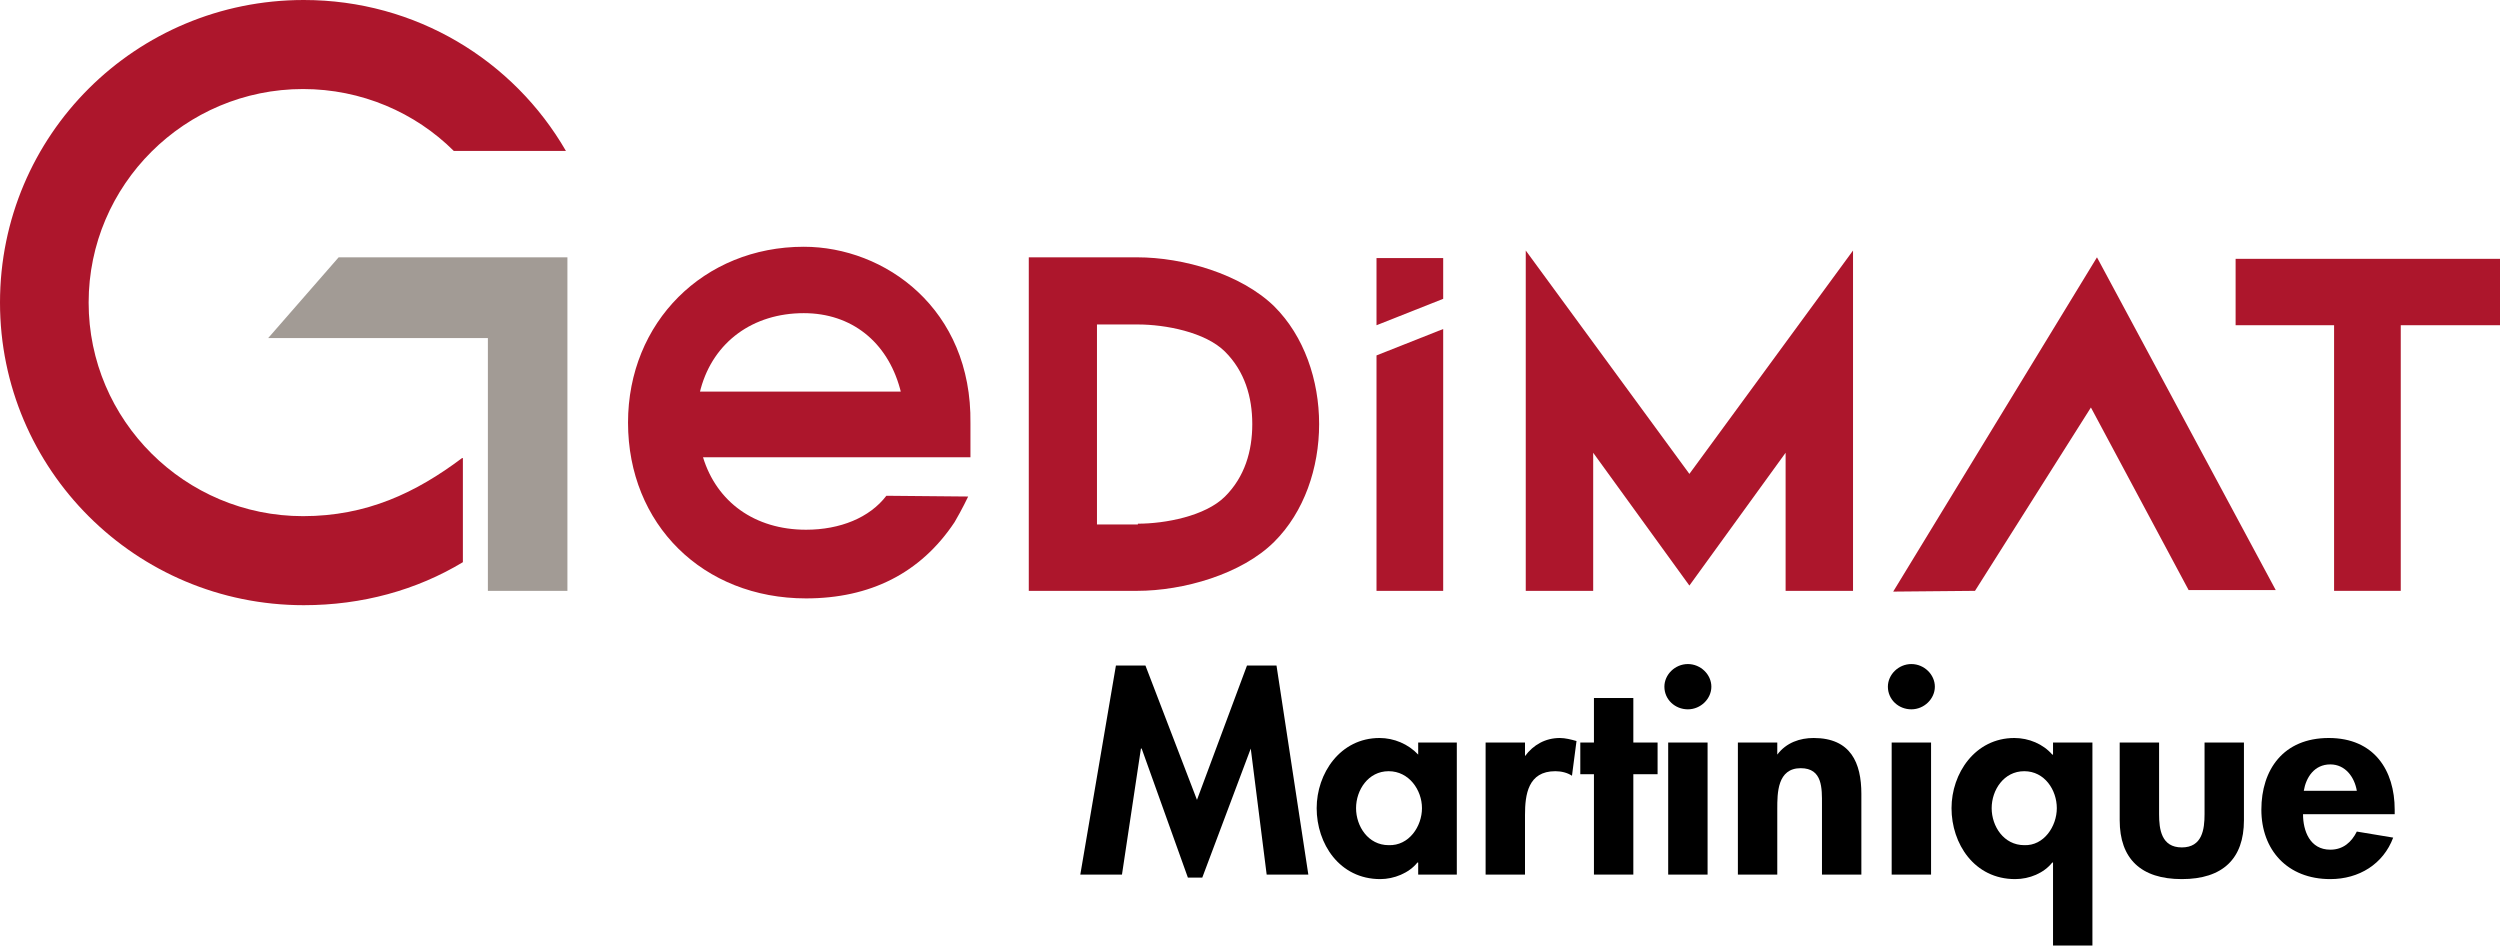
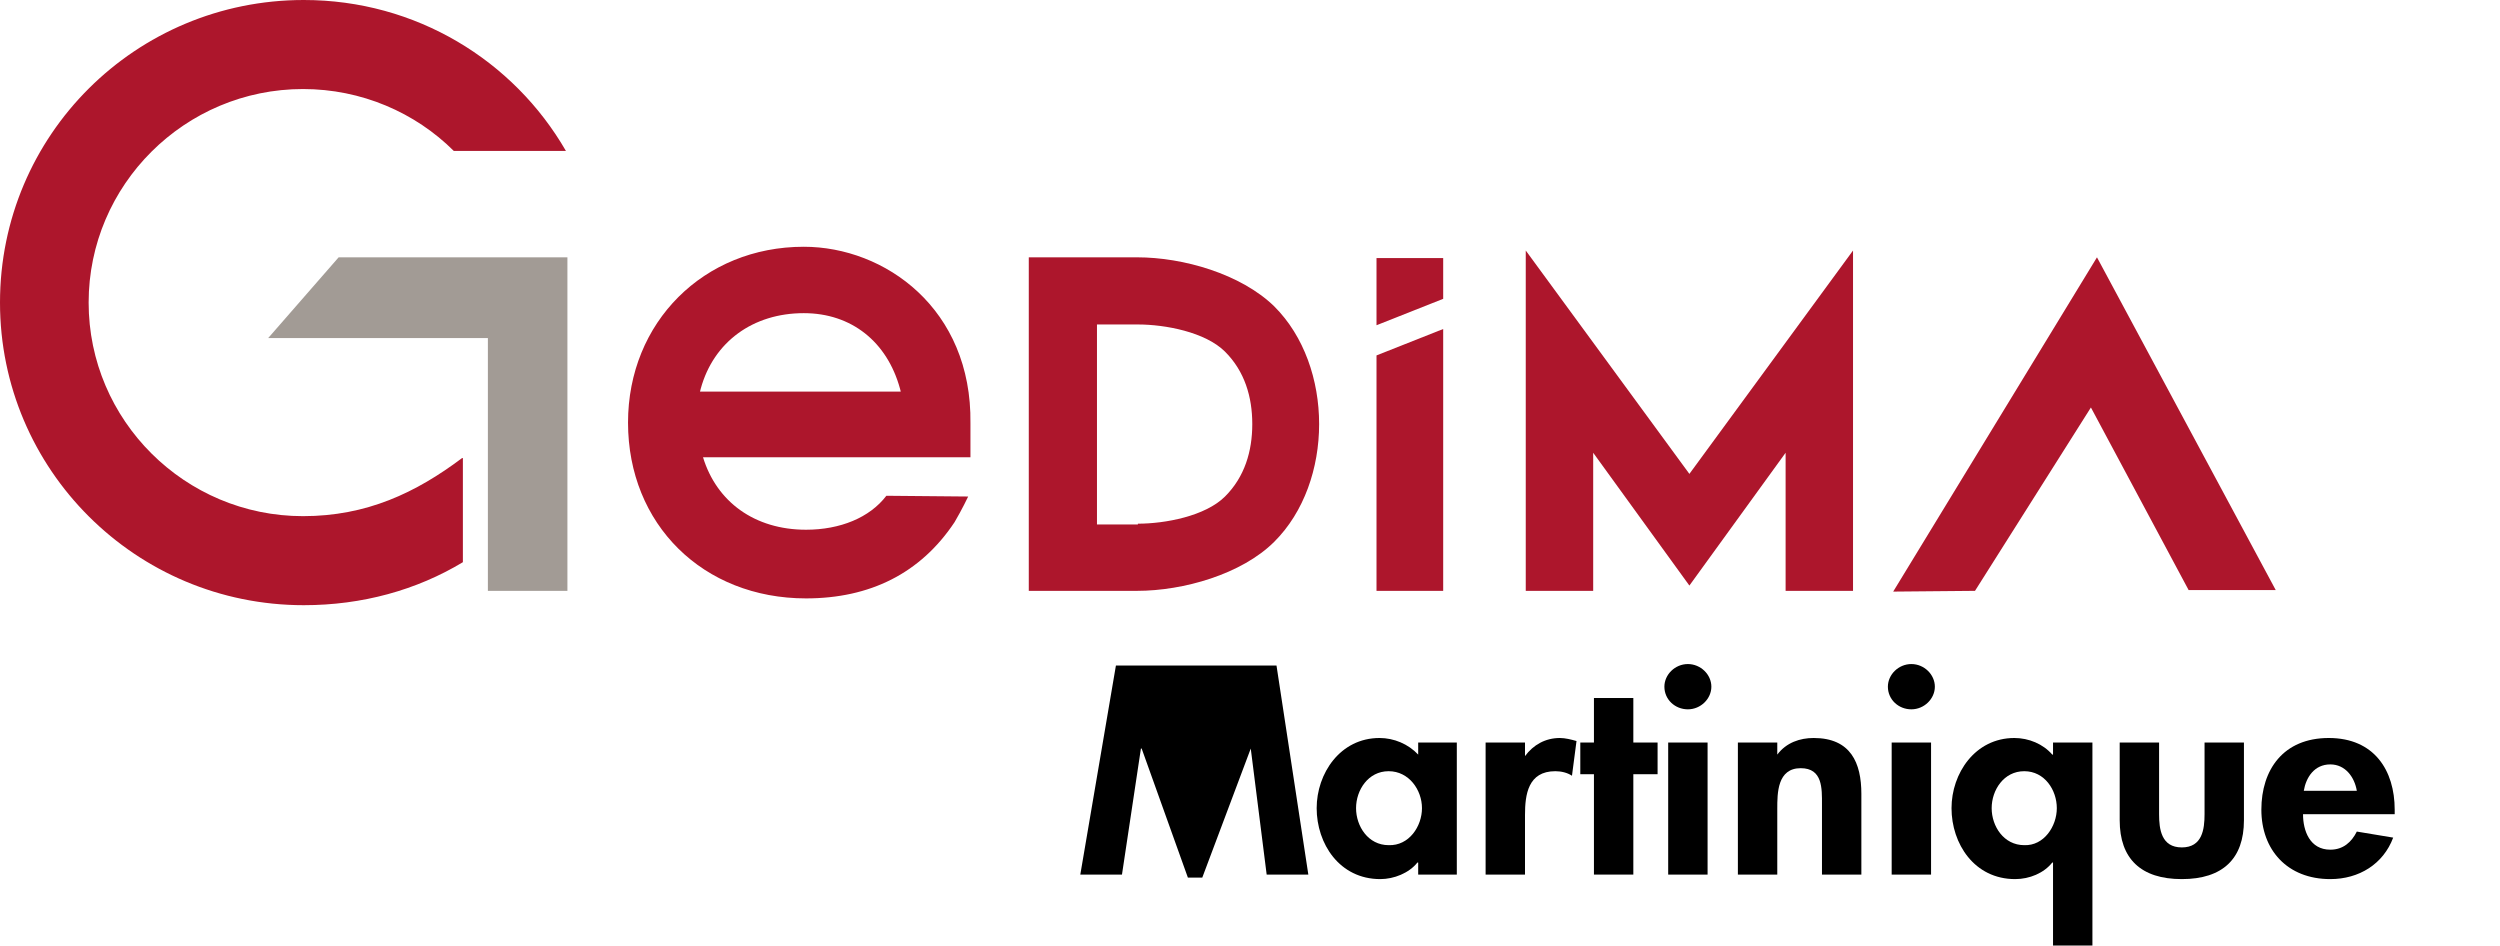
<svg xmlns="http://www.w3.org/2000/svg" width="156" height="59" viewBox="0 0 156 59" fill="none">
  <g clip-path="url(#clip0)">
    <path d="M35.407 36.869H30.444V21.095H16.735L21.131 16.057H35.407V36.869Z" fill="#A29B95" />
    <path d="M70.956 16.057C73.84 16.057 77.433 17.093 79.513 19.117C83.247 22.837 83.247 30.089 79.513 33.808C77.48 35.833 73.84 36.869 70.956 36.869H64.196V16.057H70.956ZM71.004 32.678C72.705 32.678 75.211 32.208 76.44 30.983C77.669 29.759 78.142 28.158 78.142 26.463C78.142 24.768 77.669 23.167 76.44 21.942C75.211 20.718 72.705 20.247 71.004 20.247H68.451V32.725H71.004V32.678Z" fill="#AD162C" />
    <path d="M105.418 29.571L115.629 15.633V36.869H111.422V28.252L105.418 36.539L99.415 28.252V36.869H95.207V15.633L105.418 29.571Z" fill="#AD162C" />
-     <path d="M149.807 16.151H156V20.294H149.807V36.869H145.647V20.294H139.502V16.151H145.647H149.807Z" fill="#AD162C" />
    <path d="M118.135 36.916L130.851 16.057L142.007 36.822H136.571L130.473 25.427L123.24 36.869L118.135 36.916Z" fill="#AD162C" />
    <path d="M50.156 15.398C43.916 15.398 39.189 20.106 39.189 26.369C39.189 32.725 43.869 37.34 50.298 37.34C54.269 37.34 57.436 35.786 59.564 32.584C60.036 31.784 60.414 30.983 60.414 30.983L55.309 30.936C54.269 32.302 52.425 33.055 50.298 33.055C47.084 33.055 44.72 31.313 43.869 28.535H60.556V27.311C60.556 27.169 60.556 27.075 60.556 26.934C60.556 26.745 60.556 26.604 60.556 26.416C60.651 19.259 55.215 15.398 50.156 15.398ZM43.68 24.438L43.727 24.25C44.531 21.33 46.989 19.541 50.156 19.541C53.135 19.541 55.356 21.33 56.16 24.25L56.207 24.438H43.68Z" fill="#AD162C" />
    <path d="M90.055 18.647V16.104H85.894V20.295L90.055 18.647Z" fill="#AD162C" />
    <path d="M85.894 22.178V36.869H90.055V20.53L85.894 22.178Z" fill="#AD162C" />
    <path d="M28.836 28.582C25.953 30.748 22.88 32.208 18.909 32.208C11.534 32.208 5.531 26.227 5.531 18.882C5.531 11.536 11.534 5.556 18.909 5.556C22.549 5.556 25.905 7.016 28.316 9.417H35.313C32.051 3.767 25.953 0 18.956 0C8.462 0 0 8.429 0 18.882C0 29.288 8.462 37.764 18.956 37.764C22.596 37.764 26 36.822 28.884 35.08V28.582H28.836Z" fill="#AD162C" />
-     <path d="M78.047 46.71L75.022 54.762H74.124L71.24 46.71H71.193L70.011 54.574H67.411L69.633 41.531H71.476L74.691 49.912L77.811 41.531H79.654L81.64 54.574H79.04L78.047 46.71Z" fill="black" />
+     <path d="M78.047 46.71L75.022 54.762H74.124L71.24 46.71H71.193L70.011 54.574H67.411L69.633 41.531H71.476L77.811 41.531H79.654L81.64 54.574H79.04L78.047 46.71Z" fill="black" />
    <path d="M90.905 54.574H88.495V53.821H88.447C87.927 54.48 86.982 54.856 86.131 54.856C83.578 54.856 82.16 52.643 82.16 50.43C82.16 48.264 83.625 46.051 86.084 46.051C86.982 46.051 87.88 46.428 88.495 47.087V46.334H90.905V54.574ZM88.731 50.43C88.731 49.3 87.927 48.123 86.651 48.123C85.374 48.123 84.618 49.3 84.618 50.43C84.618 51.56 85.374 52.738 86.651 52.738C87.927 52.785 88.731 51.56 88.731 50.43Z" fill="black" />
    <path d="M95.16 47.181C95.68 46.475 96.436 46.051 97.335 46.051C97.665 46.051 98.044 46.145 98.374 46.24L98.091 48.406C97.807 48.217 97.429 48.123 97.051 48.123C95.349 48.123 95.16 49.583 95.16 50.854V54.574H92.702V46.334H95.16V47.181Z" fill="black" />
    <path d="M101.92 54.574H99.462V48.311H98.611V46.334H99.462V43.556H101.92V46.334H103.433V48.311H101.92V54.574Z" fill="black" />
    <path d="M106.789 42.849C106.789 43.602 106.127 44.262 105.324 44.262C104.52 44.262 103.858 43.65 103.858 42.849C103.858 42.096 104.52 41.437 105.324 41.437C106.127 41.437 106.789 42.096 106.789 42.849ZM106.553 54.574H104.095V46.334H106.553V54.574Z" fill="black" />
    <path d="M110.902 47.087C111.469 46.334 112.32 46.051 113.171 46.051C115.487 46.051 116.149 47.605 116.149 49.536V54.574H113.691V50.195C113.691 49.206 113.738 47.935 112.367 47.935C110.902 47.935 110.902 49.489 110.902 50.477V54.574H108.444V46.334H110.902V47.087Z" fill="black" />
    <path d="M120.735 42.849C120.735 43.602 120.073 44.262 119.269 44.262C118.465 44.262 117.804 43.65 117.804 42.849C117.804 42.096 118.465 41.437 119.269 41.437C120.073 41.437 120.735 42.096 120.735 42.849ZM120.498 54.574H118.04V46.334H120.498V54.574Z" fill="black" />
    <path d="M130.567 59H128.109V53.821H128.062C127.542 54.48 126.644 54.856 125.745 54.856C123.193 54.856 121.775 52.643 121.775 50.43C121.775 48.264 123.24 46.051 125.698 46.051C126.596 46.051 127.495 46.428 128.062 47.087H128.109V46.334H130.567V59ZM128.345 50.43C128.345 49.3 127.589 48.123 126.313 48.123C125.036 48.123 124.28 49.3 124.28 50.43C124.28 51.56 125.036 52.738 126.313 52.738C127.542 52.785 128.345 51.56 128.345 50.43Z" fill="black" />
    <path d="M134.727 46.334V50.807C134.727 51.748 134.869 52.879 136.145 52.879C137.422 52.879 137.564 51.748 137.564 50.807V46.334H140.022V51.184C140.022 53.585 138.698 54.856 136.145 54.856C133.593 54.856 132.269 53.585 132.269 51.184V46.334H134.727Z" fill="black" />
    <path d="M143.709 50.807C143.709 51.843 144.135 53.02 145.411 53.02C146.215 53.02 146.735 52.549 147.066 51.89L149.335 52.267C148.72 53.915 147.207 54.856 145.411 54.856C142.716 54.856 141.109 53.02 141.109 50.525C141.109 48.029 142.48 46.051 145.316 46.051C148.153 46.051 149.429 48.076 149.429 50.525V50.807H143.709ZM147.066 49.347C146.924 48.5 146.356 47.699 145.411 47.699C144.418 47.699 143.898 48.5 143.756 49.347H147.066Z" fill="black" />
  </g>
  <defs>
    <clipPath id="clip0">
      <rect width="156" height="59" fill="white" />
    </clipPath>
  </defs>
</svg>